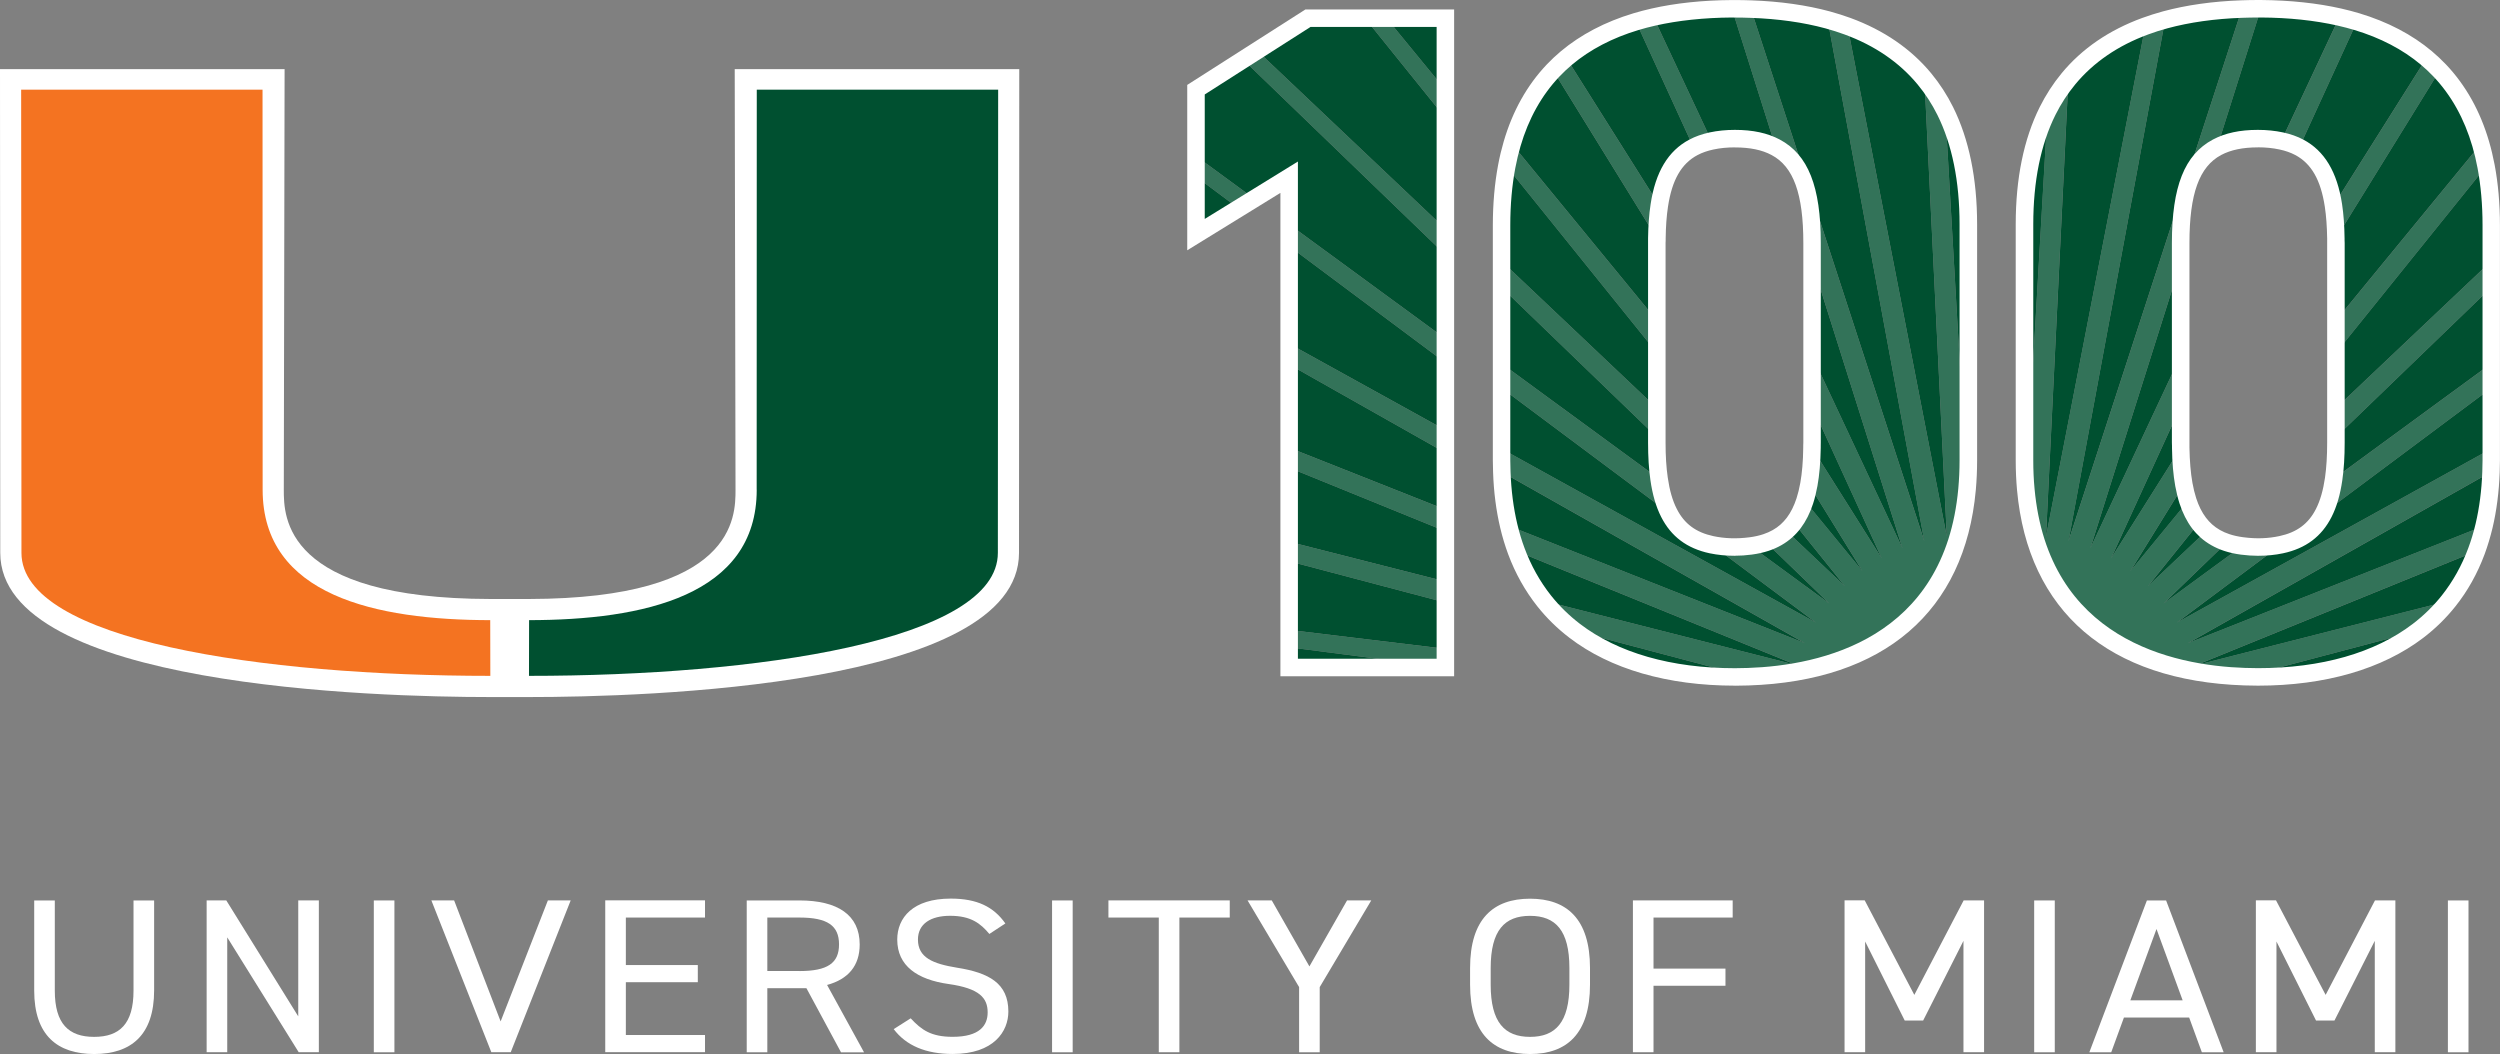
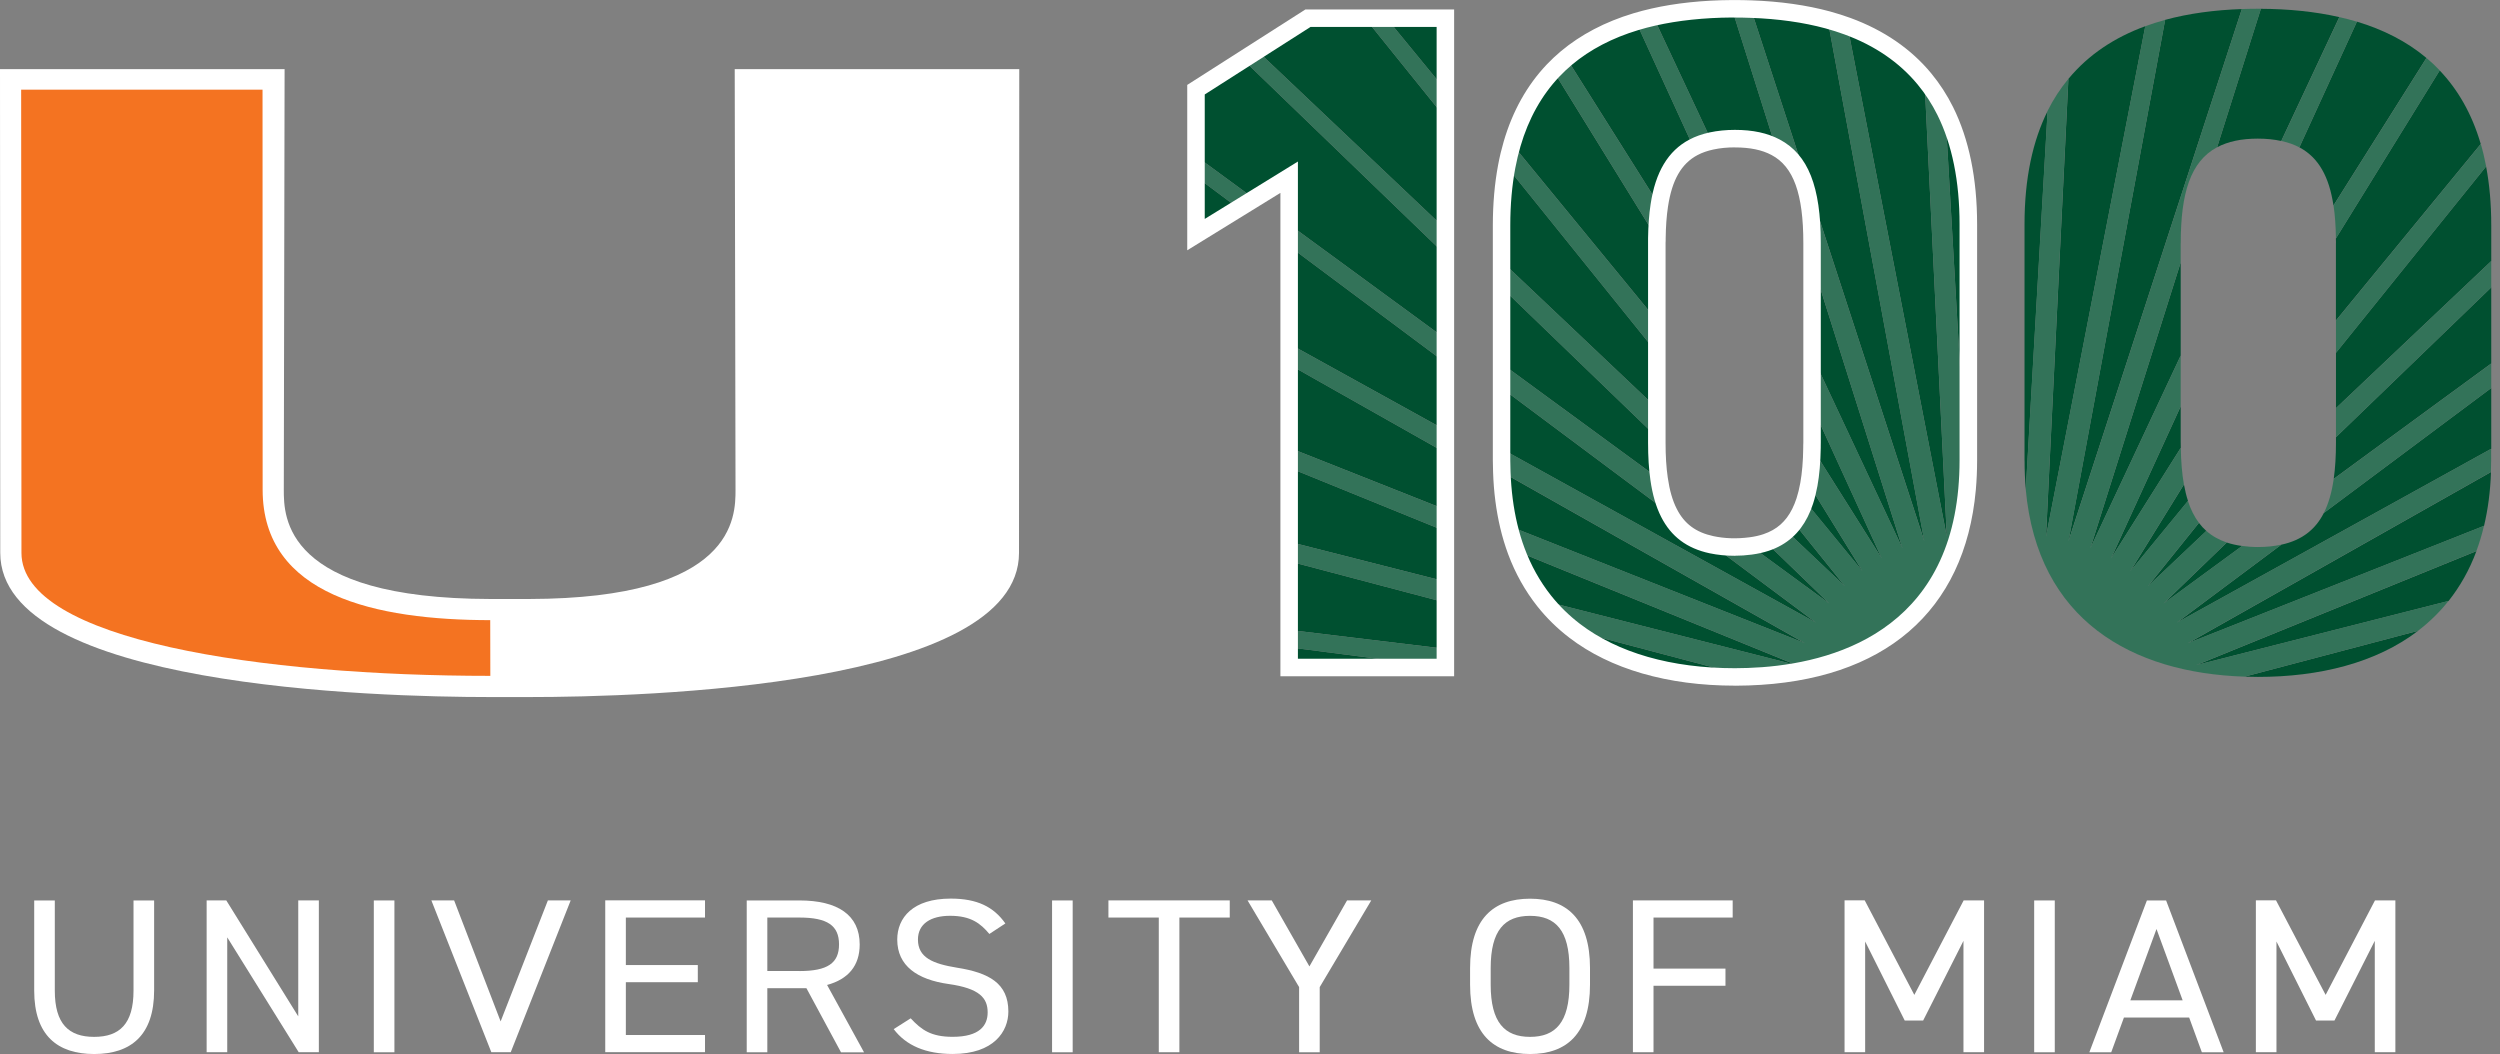
<svg xmlns="http://www.w3.org/2000/svg" id="Layer_2" viewBox="0 0 499.92 210.77">
  <rect x="0" y="0" width="499.92" height="210.77" fill="#808080" stroke="none" />
  <defs>
    <style>.cls-1{fill:#005030;}.cls-2{fill:#337359;}.cls-3{fill:#fff;}.cls-4{fill:#f47321;}</style>
  </defs>
  <g id="FINAL_do_not_edit">
    <path class="cls-3" d="M30.82,180.05v18c0,8.98-4.65,12.72-11.99,12.72s-11.99-3.74-11.99-12.67v-18.04h4.12v18.04c0,6.64,2.78,9.24,7.87,9.24s7.87-2.6,7.87-9.24v-18.04h4.12Z" />
    <path class="cls-3" d="M63.76,180.05v30.36h-4.03l-14.29-22.97v22.97h-4.12v-30.36h3.93l14.39,23.19v-23.19h4.12Z" />
    <path class="cls-3" d="M78.87,210.42h-4.12v-30.36h4.12v30.36Z" />
    <path class="cls-3" d="M90.81,180.05l9.3,24.2,9.45-24.2h4.56l-11.99,30.36h-3.88l-11.99-30.36h4.56Z" />
    <path class="cls-3" d="M140.98,180.05v3.43h-15.83v9.5h14.39v3.43h-14.39v10.56h15.83v3.43h-19.95v-30.36h19.95Z" />
    <path class="cls-3" d="M168.17,210.42l-6.91-12.81h-7.82v12.81h-4.12v-30.36h10.55c7.63,0,12.04,2.9,12.04,8.8,0,4.27-2.3,6.95-6.52,8.1l7.39,13.47h-4.6ZM159.87,194.18c5.61,0,7.91-1.58,7.91-5.33s-2.3-5.37-7.91-5.37h-6.43v10.69h6.43Z" />
    <path class="cls-3" d="M197.86,186.78c-1.77-2.11-3.69-3.65-7.87-3.65-3.84,0-6.43,1.58-6.43,4.75,0,3.61,2.97,4.84,7.82,5.63,6.38,1.01,10.26,3.12,10.26,8.76,0,3.96-2.88,8.49-11.13,8.49-5.37,0-9.3-1.67-11.8-4.97l3.4-2.16c2.16,2.33,4.08,3.7,8.39,3.7,5.42,0,7-2.29,7-4.88,0-2.86-1.58-4.8-7.82-5.68-6.23-.88-10.26-3.61-10.26-8.89,0-4.36,3.12-8.19,10.69-8.19,5.28,0,8.58,1.63,10.93,4.97l-3.21,2.11Z" />
    <path class="cls-3" d="M214.5,210.42h-4.12v-30.36h4.12v30.36Z" />
    <path class="cls-3" d="M245.91,180.05v3.43h-10.07v26.93h-4.12v-26.93h-10.07v-3.43h24.27Z" />
    <path class="cls-3" d="M254.31,180.05l7.53,13.2,7.53-13.2h4.84l-10.31,17.34v13.03h-4.12v-13.03l-10.31-17.34h4.84Z" />
    <path class="cls-3" d="M305.96,210.77c-7.34,0-11.99-4.05-11.99-13.86v-3.34c0-9.81,4.65-13.86,11.99-13.86s11.99,4.05,11.99,13.86v3.34c0,9.81-4.65,13.86-11.99,13.86ZM298.09,196.91c0,7.52,2.78,10.43,7.87,10.43s7.87-2.91,7.87-10.43v-3.34c0-7.53-2.78-10.43-7.87-10.43s-7.87,2.9-7.87,10.43v3.34Z" />
    <path class="cls-3" d="M346.48,180.05v3.43h-15.83v10.21h14.39v3.43h-14.39v13.29h-4.12v-30.36h19.95Z" />
    <path class="cls-3" d="M382.79,198.97l9.88-18.92h4.08v30.36h-4.12v-22.27l-8.06,15.93h-3.69l-7.91-15.8v22.13h-4.12v-30.36h4.03l9.93,18.92Z" />
    <path class="cls-3" d="M410.89,210.42h-4.12v-30.36h4.12v30.36Z" />
    <path class="cls-3" d="M417.8,210.42l11.51-30.36h3.84l11.51,30.36h-4.36l-2.54-6.95h-13.04l-2.54,6.95h-4.36ZM426,200.03h10.46l-5.23-14.26-5.23,14.26Z" />
    <path class="cls-3" d="M465.04,198.97l9.88-18.92h4.08v30.36h-4.12v-22.27l-8.06,15.93h-3.69l-7.91-15.8v22.13h-4.12v-30.36h4.03l9.93,18.92Z" />
-     <path class="cls-3" d="M493.62,210.42h-4.12v-30.36h4.12v30.36Z" />
    <polygon class="cls-1" points="257.79 133.48 288.99 133.48 257.79 129.44 257.79 133.48" />
    <polygon class="cls-1" points="289.03 3.63 277.26 3.63 289.03 17.98 289.03 3.63" />
    <polygon class="cls-1" points="239.16 46.91 247.68 41.67 239.16 35.32 239.16 46.91" />
    <polygon class="cls-1" points="289.03 90.54 257.79 72.89 257.79 89.52 289.03 101.9 289.03 90.54" />
    <polygon class="cls-1" points="289.03 23.59 272.95 3.63 261.56 3.63 251.39 10.12 289.03 45.78 289.03 23.59" />
    <polygon class="cls-1" points="289.03 72.53 257.79 49.22 257.79 68.73 289.03 86 289.03 72.53" />
    <polygon class="cls-1" points="257.79 35.44 257.79 44.85 289.03 67.73 289.03 50.94 248.58 11.92 239.16 17.93 239.16 31.21 250.81 39.74 257.79 35.44" />
    <polygon class="cls-1" points="289.03 106.24 257.79 93.53 257.79 108.33 289.03 116.28 289.03 106.24" />
    <polygon class="cls-1" points="289.03 120.49 257.79 112.24 257.79 125.96 289.03 129.74 289.03 120.49" />
    <polygon class="cls-2" points="289.03 67.73 257.79 44.85 257.79 49.22 289.03 72.53 289.03 67.73" />
    <polygon class="cls-2" points="289.03 86 257.79 68.73 257.79 72.89 289.03 90.54 289.03 86" />
    <polygon class="cls-2" points="289.03 45.78 251.39 10.12 248.58 11.92 289.03 50.94 289.03 45.78" />
    <polygon class="cls-2" points="289.03 101.9 257.79 89.52 257.79 93.53 289.03 106.24 289.03 101.9" />
    <polygon class="cls-2" points="289.03 17.98 277.26 3.63 272.95 3.63 289.03 23.59 289.03 17.98" />
    <polygon class="cls-2" points="289.03 129.74 257.79 125.96 257.79 129.44 288.99 133.48 289.03 133.48 289.03 129.74" />
    <polygon class="cls-2" points="239.16 31.21 239.16 35.32 247.68 41.67 250.81 39.74 239.16 31.21" />
    <polygon class="cls-2" points="289.03 116.28 257.79 108.33 257.79 112.24 289.03 120.49 289.03 116.28" />
    <path class="cls-3" d="M290.78,135.23h-34.74V38.57l-18.63,11.48V16.98l23.63-15.09h29.74v133.35ZM259.54,131.73h27.74V5.38h-25.21l-21.16,13.51v24.89l18.63-11.48v99.43Z" />
    <path class="cls-1" d="M333.74,102.58l-33.48-24.99v12.15l62.84,34.75-20.86-15.57c-4.06-.87-6.8-2.98-8.51-6.35Z" />
    <path class="cls-1" d="M331.31,88.5v-1.08l-31.05-29.95v15.21l31.5,23.07c-.31-2.16-.45-4.58-.45-7.26Z" />
    <path class="cls-1" d="M365.47,3.97c-4.78-1.3-9.95-1.97-15.34-2.16l34.67,106.38L365.47,3.97Z" />
    <path class="cls-1" d="M300.26,52.2l31.05,29.41v-11.06l-30.02-37.27c-.67,3.55-1.03,7.45-1.03,11.75v7.17Z" />
    <path class="cls-1" d="M365.79,120.68l-12.63-12.19c-.94.31-1.96.54-3.07.69l15.7,11.5Z" />
    <path class="cls-1" d="M357.24,106.17l11.68,11.06-10.2-12.67c-.44.59-.93,1.13-1.47,1.61Z" />
    <polygon class="cls-1" points="380.44 109.67 362.36 52.48 362.36 71.1 380.44 109.67" />
    <path class="cls-1" d="M372.44,114.22l-10.72-17.34c-.21,1.18-.48,2.28-.81,3.29l11.52,14.05Z" />
    <path class="cls-1" d="M393.6,92.08v-47.23c0-9.28-1.67-16.73-4.62-22.65l4.36,75.64c.17-1.84.25-3.75.25-5.75Z" />
    <path class="cls-1" d="M362.35,89.54l13.96,22.15-13.94-30.43v7.24c0,.36-.01.69-.02,1.04Z" />
    <path class="cls-1" d="M331.31,48.61c0-.32.01-.61.02-.92l-20.76-33.6c-3.62,3.81-6.44,8.64-8.21,14.7l28.96,35.3v-15.48Z" />
    <path class="cls-1" d="M346.93,27.72c3.34,0,6.01.59,8.15,1.73l-8.75-27.69c-5.48.03-10.77.54-15.69,1.66l11.61,24.77c1.4-.3,2.95-.47,4.69-.47Z" />
    <path class="cls-1" d="M346.93,135.36c.89,0,1.78-.02,2.66-.05l-34.7-9.17c8.44,6.45,19.79,9.22,32.04,9.22Z" />
    <path class="cls-1" d="M384.82,15.77c-4.06-4.91-9.32-8.32-15.37-10.53l19.85,102.06-4.48-91.53Z" />
    <path class="cls-1" d="M359.24,133l-56.02-22.8c1.41,3.8,3.3,7.1,5.57,9.97l50.45,12.83Z" />
    <path class="cls-1" d="M360.91,128.62l-60.6-34.23c.13,3.9.61,7.48,1.39,10.76l59.22,23.47Z" />
    <path class="cls-1" d="M338.64,29.46l-11.51-25.13c-5.22,1.57-9.93,3.93-13.9,7.26l18.59,29.5c.86-5.71,2.95-9.58,6.83-11.63Z" />
    <polygon class="cls-2" points="331.31 81.61 300.26 52.2 300.26 57.48 331.31 87.42 331.31 81.61" />
    <path class="cls-2" d="M331.31,70.55v-6.46l-28.96-35.3c-.42,1.43-.77,2.92-1.07,4.49l30.02,37.27Z" />
    <path class="cls-2" d="M342.25,28.19l-11.61-24.77c-1.19.27-2.36.57-3.51.92l11.51,25.13c1.06-.56,2.26-.99,3.61-1.28Z" />
    <path class="cls-2" d="M362.36,48.61v3.87l18.08,57.18-18.08-38.57v10.16l13.94,30.43-13.96-22.15c-.04,2.73-.24,5.17-.62,7.34l10.72,17.34-11.52-14.05c-.55,1.7-1.28,3.16-2.2,4.39l10.2,12.67-11.68-11.06c-1.14,1.01-2.49,1.78-4.08,2.32l12.63,12.19-15.7-11.5c-.99.13-2.02.22-3.15.22-1.74,0-3.28-.17-4.68-.47l20.86,15.57-62.84-34.75v2.33c0,.79.02,1.55.05,2.31l60.6,34.23-59.22-23.47c.42,1.77.93,3.46,1.52,5.05l56.02,22.8-50.45-12.83c1.8,2.27,3.85,4.25,6.1,5.98l34.7,9.17c22.47-.75,41.38-11.22,43.75-37.48l-4.36-75.64c-1.19-2.39-2.59-4.51-4.17-6.42l4.48,91.53-19.85-102.06c-1.29-.47-2.62-.89-3.98-1.26l19.32,104.22L350.13,1.81c-1.06-.04-2.13-.06-3.2-.06-.2,0-.4,0-.61,0l8.75,27.69c5.34,2.84,7.28,9.22,7.28,19.16Z" />
    <path class="cls-2" d="M331.81,41.09l-18.59-29.5c-.93.78-1.81,1.61-2.65,2.49l20.76,33.6c.03-2.42.18-4.62.48-6.6Z" />
    <path class="cls-2" d="M331.77,95.76l-31.5-23.07v4.9l33.48,24.99c-.95-1.88-1.6-4.15-1.98-6.82Z" />
    <path class="cls-3" d="M346.93,137.11c-13.46,0-24.91-3.31-33.1-9.58-2.41-1.84-4.56-3.95-6.41-6.28-2.44-3.08-4.41-6.59-5.84-10.44-.61-1.65-1.15-3.42-1.58-5.25-.81-3.42-1.3-7.16-1.43-11.1-.03-.78-.05-1.57-.05-2.38v-47.04c0-4.29.36-8.36,1.06-12.08.3-1.61.68-3.18,1.11-4.65,1.77-6.08,4.67-11.26,8.62-15.42.88-.92,1.82-1.81,2.8-2.63,3.99-3.34,8.87-5.9,14.52-7.6,1.13-.34,2.35-.66,3.62-.95,4.81-1.09,10.22-1.66,16.07-1.7h.62c1.1,0,2.18.02,3.26.06,5.75.2,11.05.95,15.74,2.22,1.42.39,2.81.83,4.12,1.31,6.64,2.44,12.07,6.16,16.12,11.06,1.7,2.06,3.18,4.34,4.38,6.76,3.18,6.4,4.8,14.28,4.8,23.43v47.23c0,2.01-.09,4-.26,5.91-2.2,24.29-18.34,38.17-45.44,39.08-.9.03-1.81.05-2.72.05ZM346.93,3.5h-.6c-5.6.04-10.75.59-15.31,1.62-1.2.27-2.34.57-3.39.89-5.19,1.56-9.66,3.89-13.28,6.93-.88.74-1.72,1.53-2.51,2.36-3.56,3.75-6.19,8.45-7.8,13.99-.4,1.37-.74,2.82-1.03,4.32-.66,3.51-1,7.35-1,11.43v47.04c0,.77.02,1.51.05,2.25.13,3.71.58,7.22,1.34,10.42.4,1.69.89,3.33,1.46,4.85,1.3,3.51,3.09,6.7,5.3,9.49,1.67,2.1,3.62,4.01,5.79,5.67,7.58,5.79,18.29,8.86,30.98,8.86.87,0,1.74-.02,2.6-.05,14.54-.49,39.34-5.8,42.07-35.89.16-1.8.25-3.69.25-5.59v-47.23c0-8.6-1.49-15.96-4.43-21.87-1.09-2.19-2.41-4.23-3.95-6.09h0c-3.65-4.42-8.57-7.79-14.62-10.01-1.22-.45-2.51-.86-3.83-1.22-4.43-1.2-9.46-1.91-14.94-2.1-1.04-.04-2.09-.06-3.14-.06ZM346.93,111.14c-1.8,0-3.45-.17-5.05-.5-4.54-.97-7.71-3.35-9.7-7.27-1.03-2.03-1.73-4.43-2.15-7.36h0c-.32-2.21-.47-4.67-.47-7.5v-39.9c0-.2,0-.4,0-.59v-.35c.04-2.59.2-4.83.51-6.84.97-6.45,3.51-10.67,7.74-12.91,1.21-.64,2.57-1.12,4.06-1.44,1.59-.34,3.25-.51,5.05-.51,3.59,0,6.52.63,8.97,1.93,5.68,3.02,8.21,9.41,8.21,20.7v39.9c0,.24,0,.47-.01.69v.37c-.05,2.91-.26,5.4-.66,7.62-.23,1.26-.52,2.45-.87,3.53-.61,1.89-1.45,3.54-2.47,4.9-.52.69-1.09,1.31-1.71,1.86-1.31,1.17-2.89,2.07-4.69,2.67-1.02.34-2.17.6-3.39.76-1.18.16-2.28.23-3.38.23ZM346.93,29.47c-1.56,0-2.97.14-4.32.43-1.17.25-2.24.62-3.16,1.11-3.23,1.71-5.11,4.99-5.91,10.34-.28,1.85-.43,3.93-.46,6.36v.39c-.01.17-.02.33-.02.5v39.9c0,2.67.14,4.96.44,7.01h0c.36,2.54.95,4.59,1.81,6.27,1.5,2.96,3.82,4.68,7.31,5.43,2.18.46,4.54.58,7.24.23,1.01-.13,1.93-.34,2.74-.61,1.37-.46,2.51-1.1,3.47-1.96.44-.4.86-.85,1.24-1.35.79-1.05,1.44-2.35,1.94-3.88.3-.93.55-1.96.75-3.06.36-2.03.56-4.33.59-7.06v-.4c.01-.2.02-.4.02-.61v-39.9c0-9.84-1.96-15.28-6.35-17.61-1.93-1.03-4.32-1.52-7.33-1.52Z" />
    <path class="cls-1" d="M464.69,102.58l33.48-24.99v12.15s-62.84,34.75-62.84,34.75l20.86-15.57c4.06-.87,6.8-2.98,8.51-6.35Z" />
    <path class="cls-1" d="M467.12,88.5v-1.08s31.05-29.95,31.05-29.95v15.21s-31.5,23.07-31.5,23.07c.31-2.16.45-4.58.45-7.26Z" />
    <path class="cls-1" d="M432.96,3.97c4.78-1.3,9.95-1.97,15.34-2.16l-34.67,106.38L432.96,3.97Z" />
    <path class="cls-1" d="M498.17,52.2l-31.05,29.41v-11.06s30.02-37.27,30.02-37.27c.67,3.55,1.03,7.45,1.03,11.75v7.17Z" />
    <path class="cls-1" d="M432.65,120.68l12.63-12.19c.94.31,1.96.54,3.07.69l-15.7,11.5Z" />
    <path class="cls-1" d="M441.2,106.17l-11.68,11.06,10.2-12.67c.44.59.93,1.13,1.47,1.61Z" />
    <polygon class="cls-1" points="417.99 109.67 436.07 52.48 436.07 71.1 417.99 109.67" />
    <path class="cls-1" d="M426,114.22l10.72-17.34c.21,1.18.48,2.28.81,3.29l-11.52,14.05Z" />
    <path class="cls-1" d="M404.84,92.08v-47.23c0-9.28,1.67-16.73,4.62-22.65l-4.36,75.64c-.17-1.84-.25-3.75-.25-5.75Z" />
    <path class="cls-1" d="M436.09,89.54l-13.96,22.15,13.94-30.43v7.24c0,.36.01.69.02,1.04Z" />
    <path class="cls-1" d="M467.12,48.61c0-.32-.01-.61-.02-.92l20.76-33.6c3.62,3.81,6.44,8.64,8.21,14.7l-28.96,35.3v-15.48Z" />
    <path class="cls-1" d="M451.5,27.72c-3.34,0-6.01.59-8.15,1.73l8.75-27.69c5.48.03,10.77.54,15.69,1.66l-11.61,24.77c-1.4-.3-2.95-.47-4.69-.47Z" />
    <path class="cls-1" d="M451.5,135.36c-.89,0-1.78-.02-2.66-.05l34.7-9.17c-8.44,6.45-19.79,9.22-32.04,9.22Z" />
    <path class="cls-1" d="M413.62,15.77c4.06-4.91,9.32-8.32,15.37-10.53l-19.85,102.06,4.48-91.53Z" />
    <path class="cls-1" d="M439.19,133l56.02-22.8c-1.41,3.8-3.3,7.1-5.57,9.97l-50.45,12.83Z" />
    <path class="cls-1" d="M437.52,128.62l60.6-34.23c-.13,3.9-.61,7.48-1.39,10.76l-59.22,23.47Z" />
    <path class="cls-1" d="M459.8,29.46l11.51-25.13c5.22,1.57,9.93,3.93,13.9,7.26l-18.59,29.5c-.86-5.71-2.95-9.58-6.83-11.63Z" />
    <polygon class="cls-2" points="467.12 81.61 498.17 52.2 498.17 57.48 467.12 87.42 467.12 81.61" />
    <path class="cls-2" d="M467.12,70.55v-6.46s28.96-35.3,28.96-35.3c.42,1.43.77,2.92,1.07,4.49l-30.02,37.27Z" />
    <path class="cls-2" d="M456.19,28.19l11.61-24.77c1.19.27,2.36.57,3.51.92l-11.51,25.13c-1.06-.56-2.26-.99-3.61-1.28Z" />
    <path class="cls-2" d="M436.07,48.61v3.87s-18.08,57.18-18.08,57.18l18.08-38.57v10.16s-13.94,30.43-13.94,30.43l13.96-22.15c.04,2.73.24,5.17.62,7.34l-10.72,17.34,11.52-14.05c.55,1.7,1.28,3.16,2.2,4.39l-10.2,12.67,11.68-11.06c1.14,1.01,2.49,1.78,4.08,2.32l-12.63,12.19,15.7-11.5c.99.13,2.02.22,3.15.22,1.74,0,3.28-.17,4.68-.47l-20.86,15.57,62.84-34.75v2.33c0,.79-.02,1.55-.05,2.31l-60.6,34.23,59.22-23.47c-.42,1.77-.93,3.46-1.52,5.05l-56.02,22.8,50.45-12.83c-1.8,2.27-3.85,4.25-6.1,5.98l-34.7,9.17c-22.47-.75-41.38-11.22-43.75-37.48l4.36-75.64c1.19-2.39,2.59-4.51,4.17-6.42l-4.48,91.53,19.85-102.06c1.29-.47,2.62-.89,3.98-1.26l-19.32,104.22L448.3,1.81c1.06-.04,2.13-.06,3.2-.06.2,0,.4,0,.61,0l-8.75,27.69c-5.34,2.84-7.28,9.22-7.28,19.16Z" />
    <path class="cls-2" d="M466.63,41.09l18.59-29.5c.93.78,1.81,1.61,2.65,2.49l-20.76,33.6c-.03-2.42-.18-4.62-.48-6.6Z" />
    <path class="cls-2" d="M466.67,95.76l31.5-23.07v4.9s-33.48,24.99-33.48,24.99c.95-1.88,1.6-4.15,1.98-6.82Z" />
-     <path class="cls-3" d="M451.5,137.11c-.91,0-1.82-.02-2.72-.05-27.1-.91-43.24-14.79-45.44-39.08-.17-1.9-.26-3.89-.26-5.91v-47.23c0-9.15,1.61-17.03,4.8-23.43,1.21-2.42,2.68-4.7,4.38-6.76,4.05-4.91,9.48-8.63,16.12-11.06,1.31-.48,2.7-.92,4.12-1.31,4.69-1.27,9.98-2.02,15.74-2.22,1.08-.04,2.17-.06,3.26-.06h.61c5.86.05,11.26.62,16.07,1.71,1.27.29,2.49.61,3.62.95,5.65,1.7,10.54,4.25,14.52,7.6.98.82,1.92,1.71,2.8,2.63,3.95,4.16,6.85,9.34,8.62,15.42.43,1.47.8,3.04,1.11,4.65.7,3.72,1.06,7.79,1.06,12.08v47.04c0,.81-.02,1.59-.05,2.38-.14,3.95-.62,7.68-1.43,11.1-.44,1.83-.97,3.6-1.58,5.25-1.43,3.85-3.39,7.37-5.84,10.44-1.85,2.33-4,4.44-6.41,6.28-8.2,6.26-19.65,9.58-33.1,9.58ZM451.5,3.5c-1.05,0-2.1.03-3.14.06-5.49.19-10.51.9-14.94,2.1-1.33.36-2.62.77-3.83,1.22-6.05,2.22-10.97,5.59-14.62,10.01-1.53,1.86-2.86,3.9-3.95,6.09-2.94,5.91-4.43,13.27-4.43,21.87v47.23c0,1.91.08,3.79.25,5.59,2.73,30.09,27.53,35.41,42.07,35.89.86.03,1.73.05,2.6.05,12.69,0,23.4-3.06,30.98-8.86,2.18-1.66,4.12-3.57,5.79-5.67,2.21-2.79,4-5.98,5.3-9.49.57-1.52,1.06-3.15,1.46-4.85.76-3.2,1.21-6.7,1.34-10.42.03-.74.05-1.49.05-2.25v-47.04c0-4.07-.34-7.92-1-11.43h0c-.28-1.5-.63-2.96-1.03-4.32-1.61-5.53-4.23-10.24-7.8-13.99-.79-.83-1.63-1.62-2.51-2.36-3.62-3.04-8.09-5.37-13.28-6.93-1.05-.32-2.2-.61-3.39-.89-4.56-1.03-9.72-1.58-15.32-1.61h-.6ZM451.5,111.14c-1.1,0-2.21-.08-3.38-.23-1.23-.16-2.37-.42-3.39-.76-1.8-.6-3.38-1.5-4.7-2.67-.61-.55-1.19-1.17-1.71-1.86-1.02-1.36-1.85-3.01-2.47-4.9-.35-1.08-.64-2.27-.87-3.53-.4-2.22-.61-4.71-.65-7.62v-.39c-.01-.22-.02-.44-.02-.68v-39.9c0-11.3,2.53-17.68,8.21-20.7,2.45-1.3,5.38-1.93,8.97-1.93,1.8,0,3.46.17,5.05.51,1.49.32,2.86.8,4.06,1.44,4.23,2.24,6.76,6.46,7.74,12.91.3,2.01.47,4.25.5,6.84v.35c.01.19.02.39.02.59v39.9c0,2.84-.15,5.29-.47,7.5-.42,2.93-1.12,5.33-2.15,7.36-1.99,3.92-5.16,6.3-9.7,7.27-1.6.34-3.25.5-5.05.5ZM451.5,29.47c-3,0-5.4.5-7.33,1.52-4.39,2.34-6.35,7.77-6.35,17.61v39.9c0,.2,0,.4,0,.59v.42c.05,2.72.24,5.03.6,7.06.2,1.1.45,2.13.75,3.06.5,1.55,1.14,2.81,1.94,3.88.38.5.8.96,1.24,1.35.97.86,2.1,1.51,3.47,1.96.81.27,1.74.48,2.75.61,2.7.36,5.06.24,7.24-.23,3.49-.74,5.81-2.47,7.31-5.43.85-1.68,1.44-3.73,1.81-6.27.29-2.05.43-4.34.43-7.01v-39.9c0-.17,0-.34,0-.5v-.39c-.04-2.43-.19-4.51-.47-6.36-.81-5.35-2.69-8.63-5.91-10.34-.92-.49-1.98-.86-3.16-1.11-1.35-.29-2.77-.43-4.32-.43Z" />
    <path class="cls-3" d="M146.92,13.83l.16,84.1c0,5.39,0,21.78-41.28,21.85h-3.88s-3.88,0-3.88,0c-41.29-.07-41.29-16.46-41.29-21.85l.16-84.1H0l.05,96.72c0,26.76,75.01,28.84,98,28.84h7.72c22.99,0,98-2.08,98-28.84l.05-96.72h-56.91Z" />
-     <path class="cls-1" d="M151.31,97.93l.02-80h48.27s-.06,89.42-.06,92.62c0,17.56-48.19,24.6-93.76,24.6,0-2.21.02-7.65.02-11.14,22.81-.03,45.52-4.86,45.52-26.08Z" />
    <path class="cls-4" d="M52.52,97.93l-.02-80H4.23s.06,89.42.06,92.62c0,17.56,48.2,24.6,93.76,24.6,0-2.21-.02-7.65-.02-11.14-22.8-.03-45.51-4.86-45.51-26.08Z" />
  </g>
</svg>